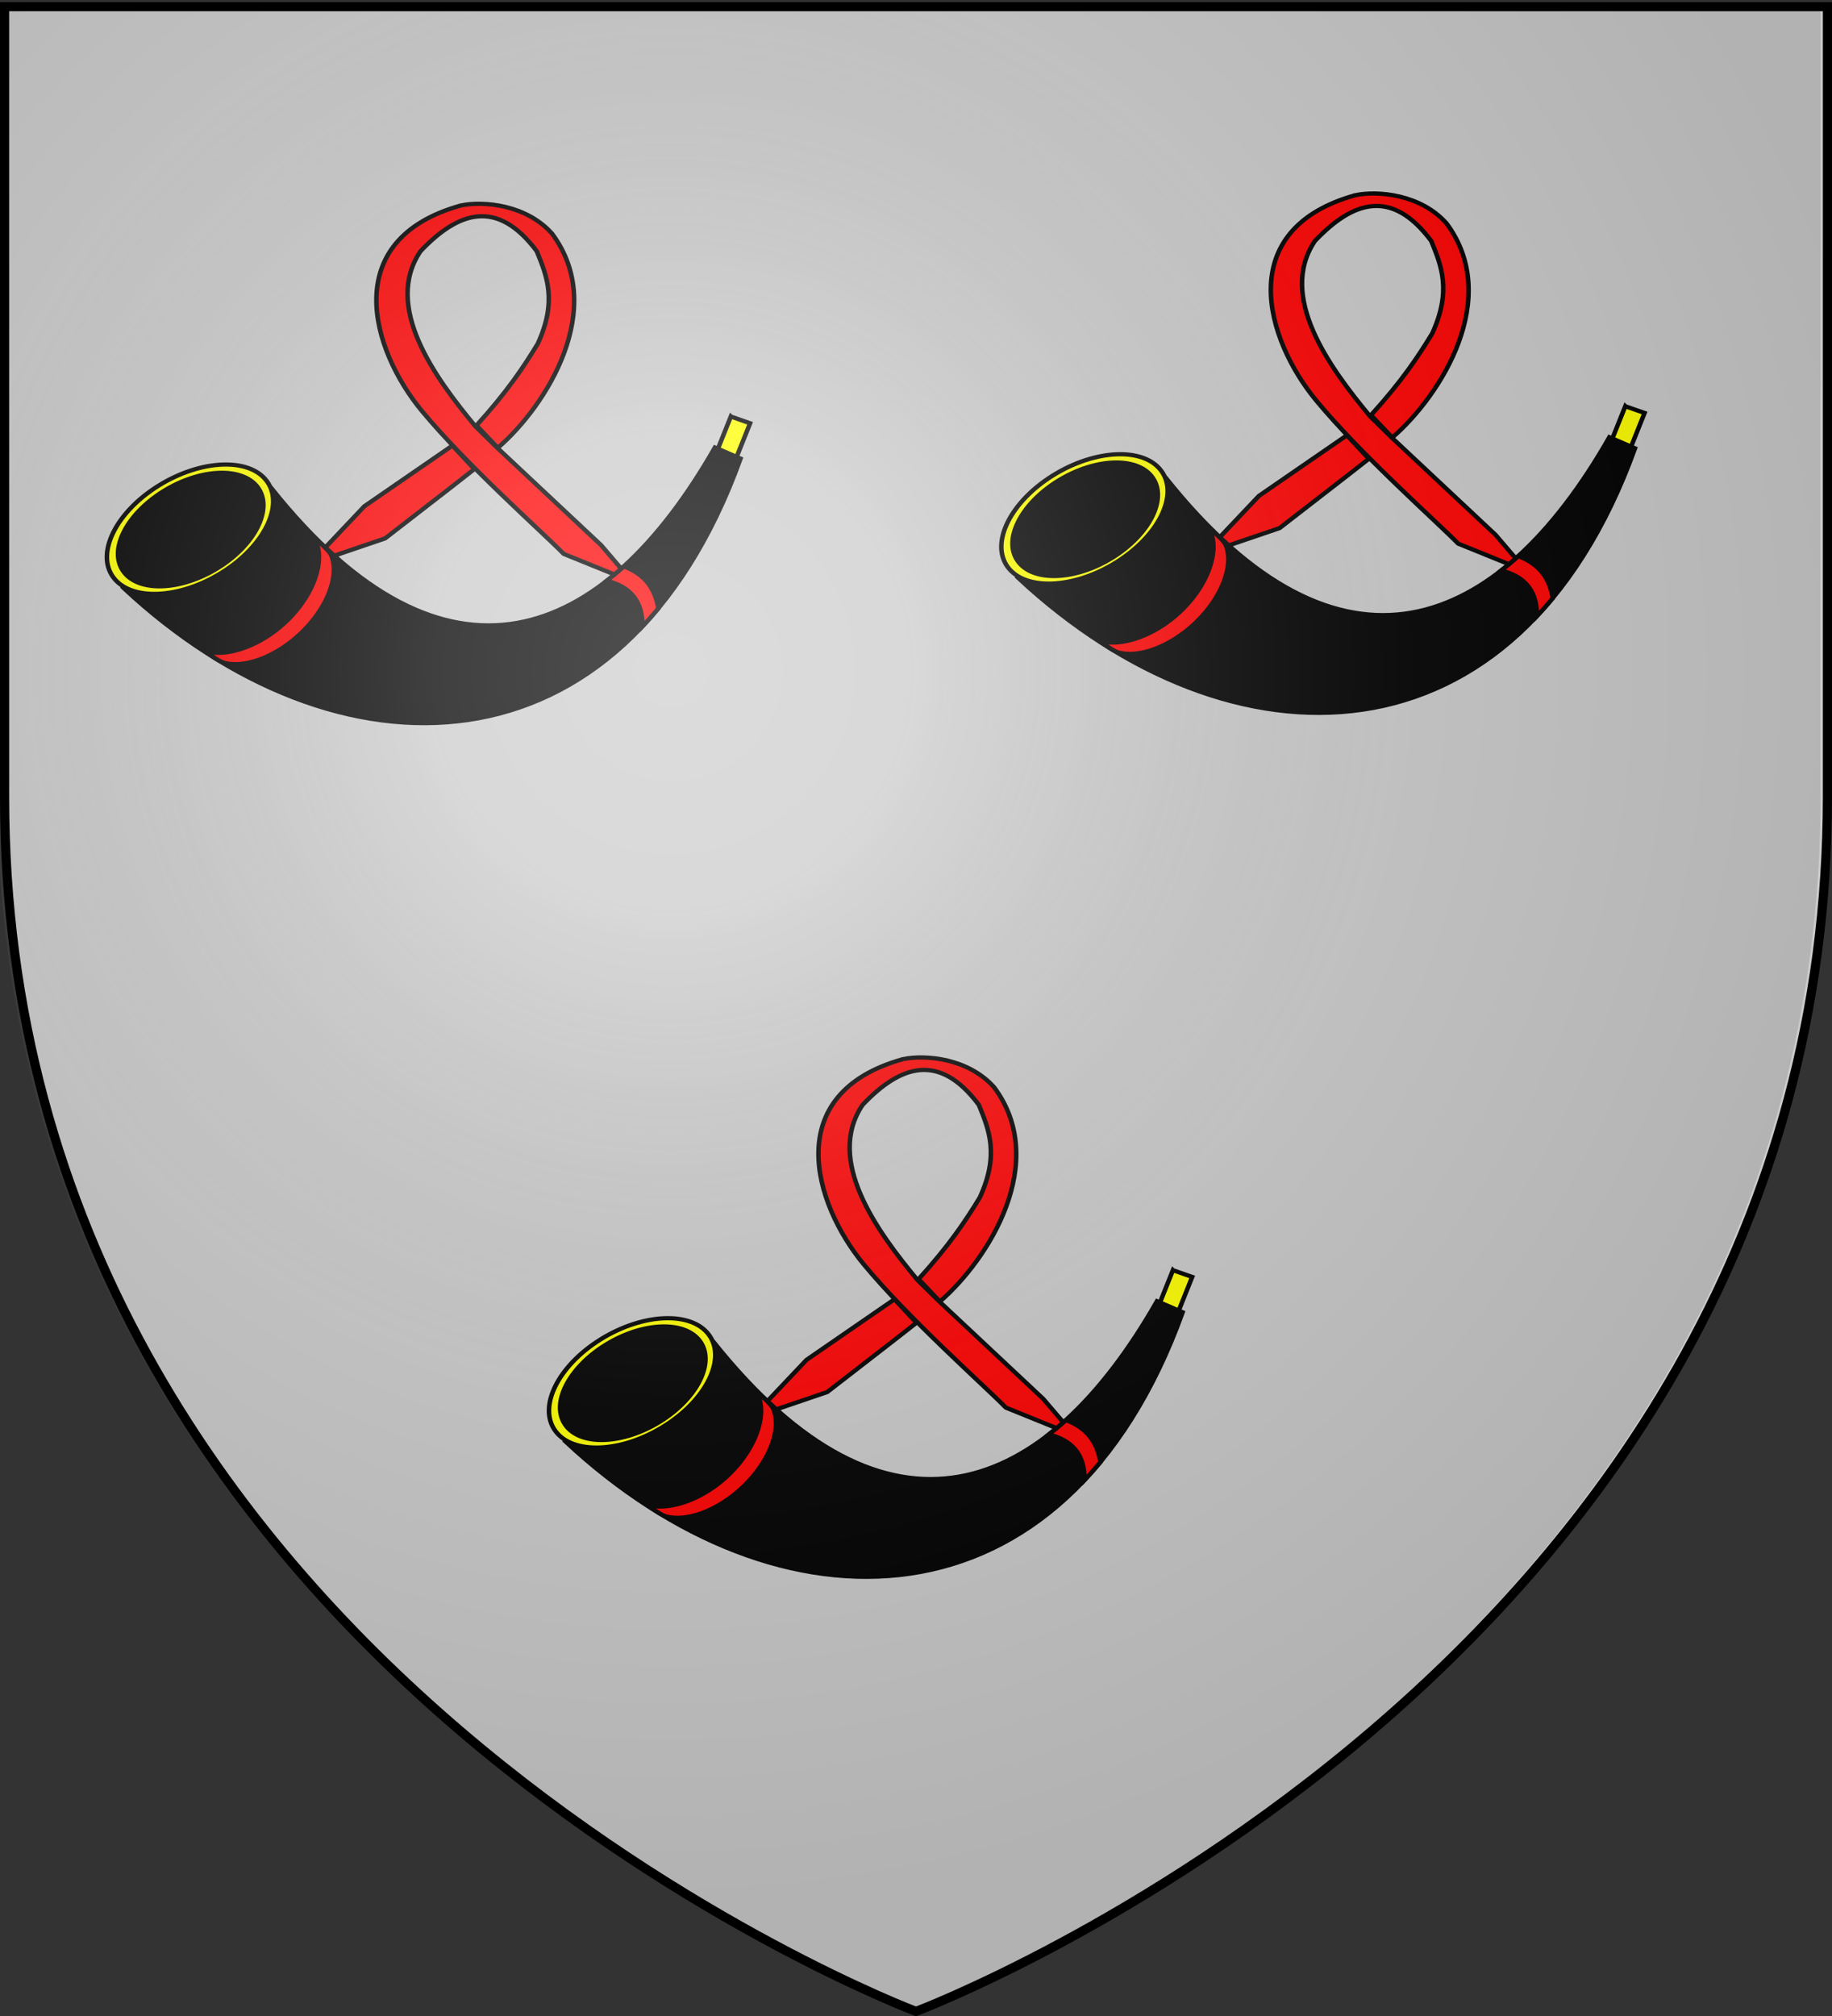
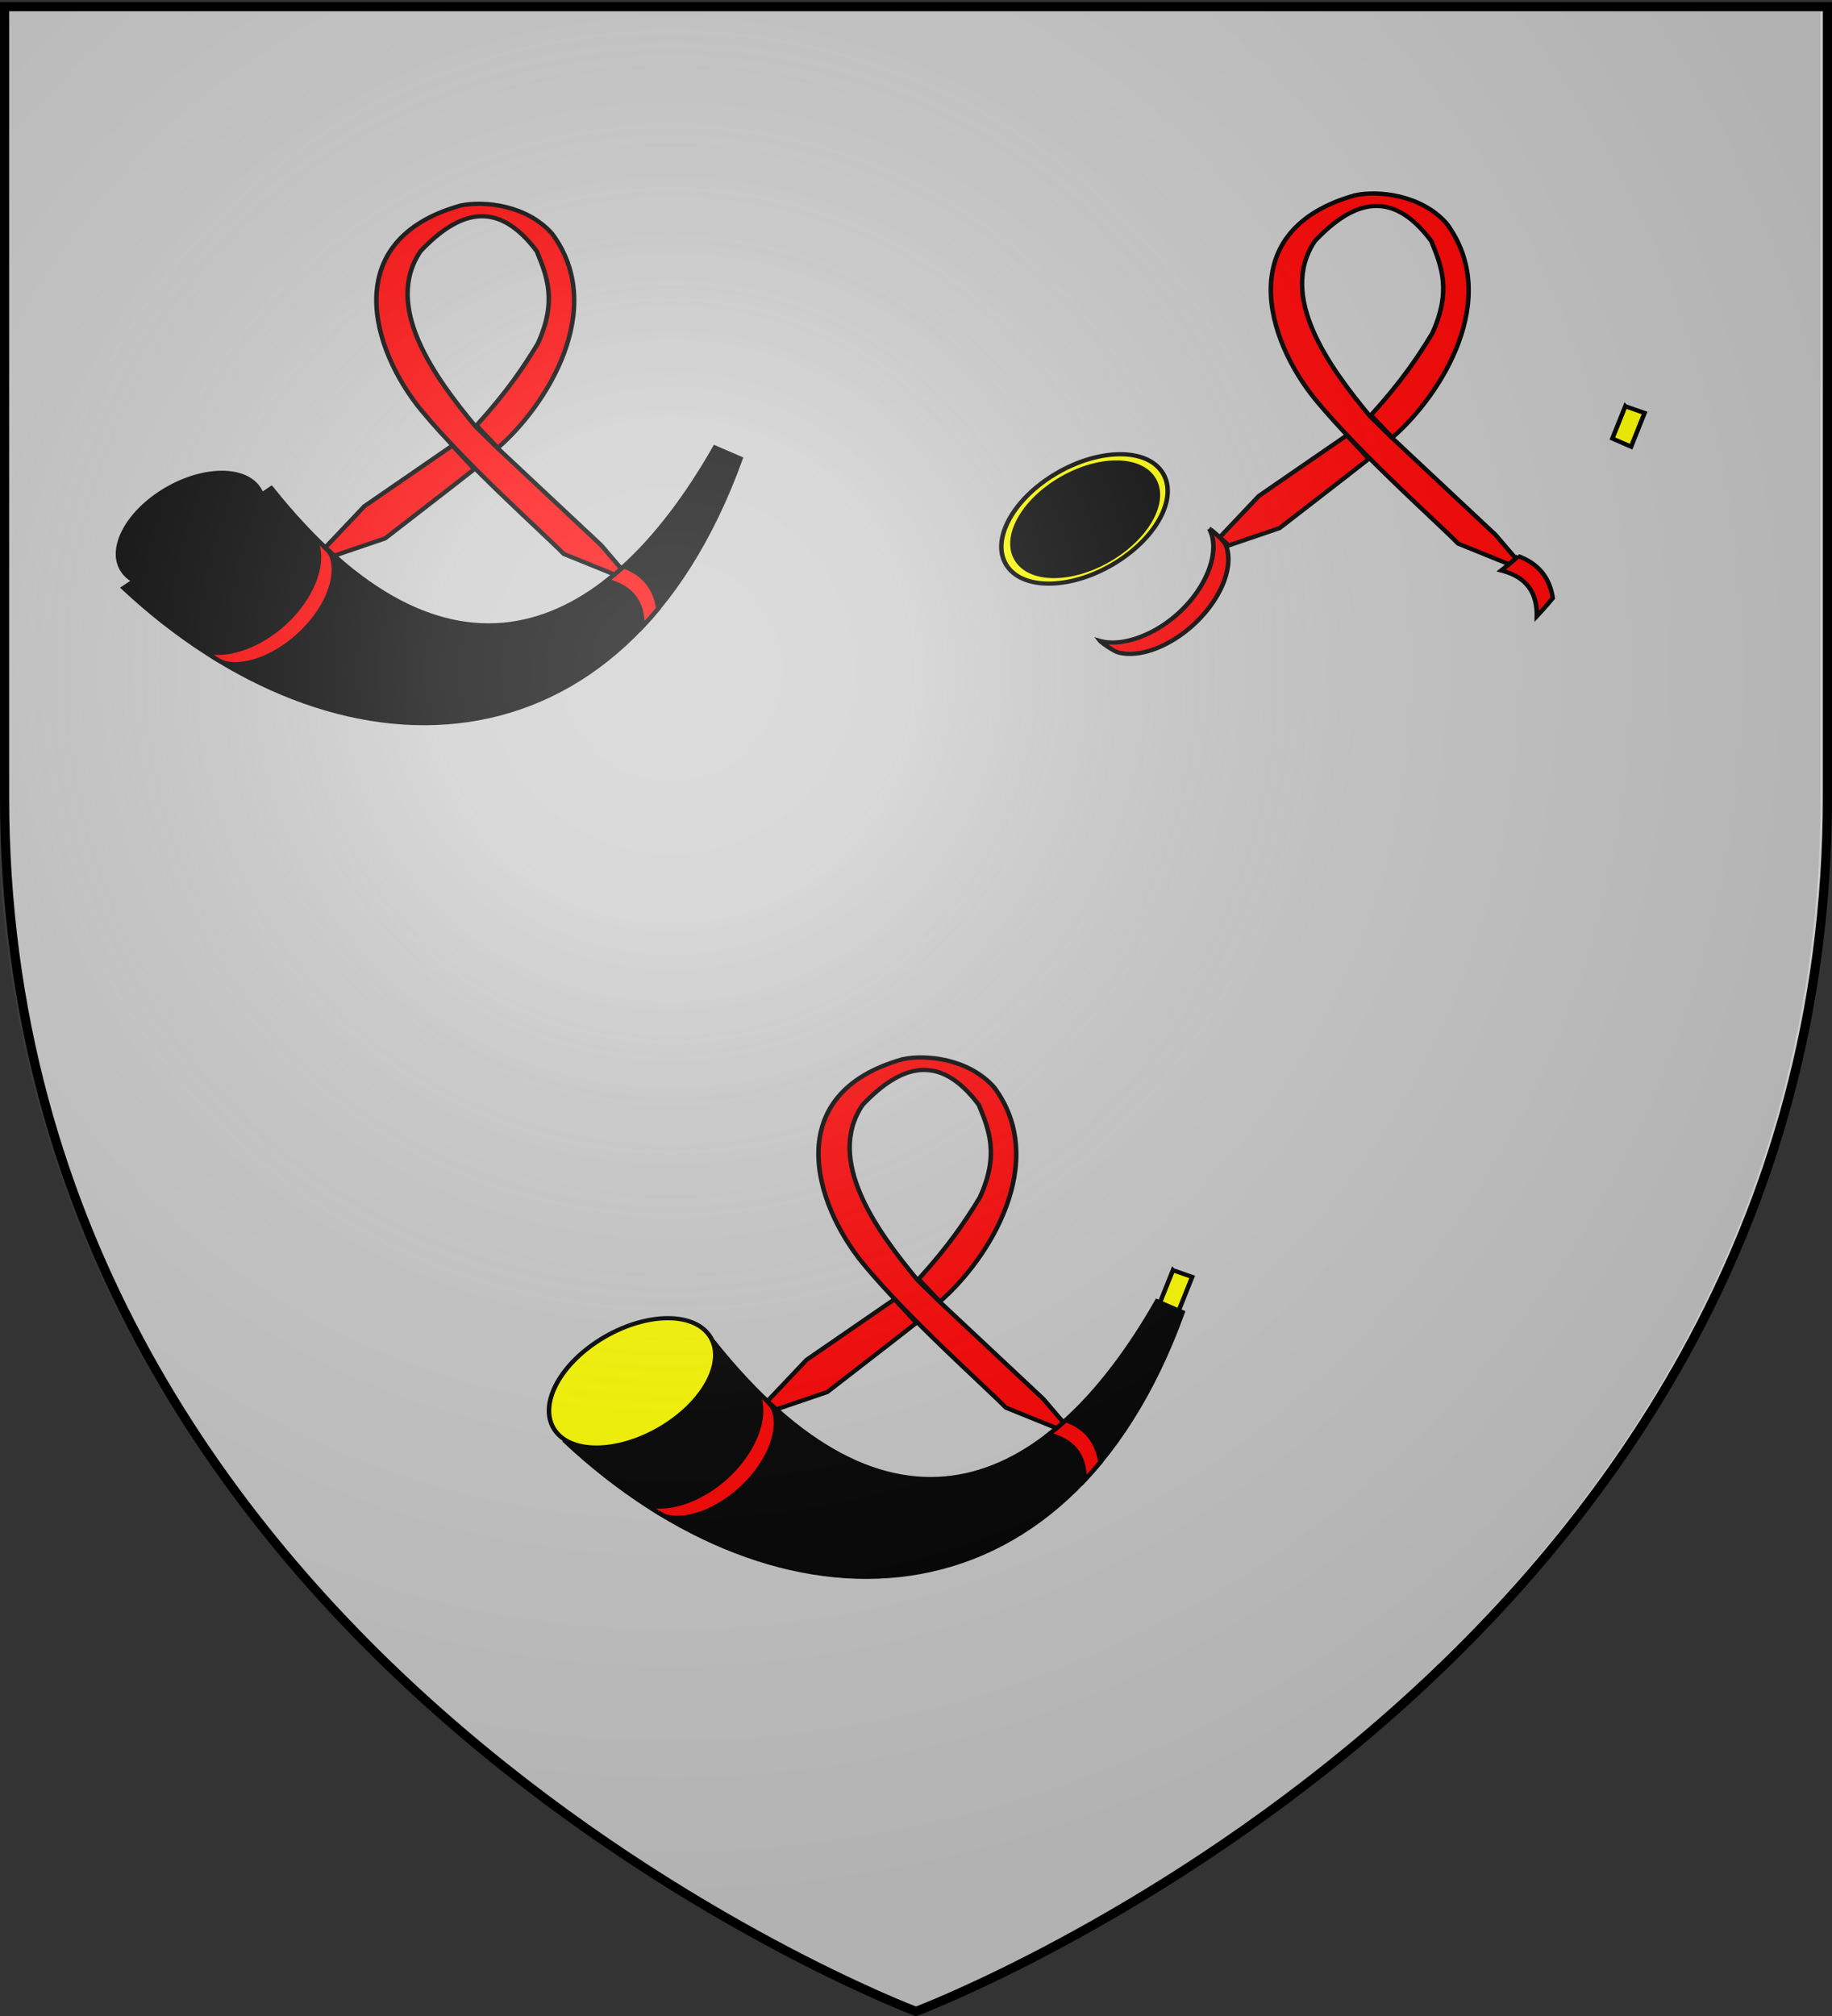
<svg xmlns="http://www.w3.org/2000/svg" xmlns:xlink="http://www.w3.org/1999/xlink" height="660" width="600" version="1.0">
  <rect width="100%" height="100%" fill="#333333" stroke="none" />
  <defs>
    <linearGradient id="b">
      <stop style="stop-color:white;stop-opacity:.314" offset="0" />
      <stop offset=".19" style="stop-color:white;stop-opacity:.251" />
      <stop style="stop-color:#6b6b6b;stop-opacity:.125" offset=".6" />
      <stop style="stop-color:black;stop-opacity:.125" offset="1" />
    </linearGradient>
    <linearGradient id="a">
      <stop offset="0" style="stop-color:#fd0000;stop-opacity:1" />
      <stop style="stop-color:#e77275;stop-opacity:.659" offset=".5" />
      <stop style="stop-color:black;stop-opacity:.323" offset="1" />
    </linearGradient>
    <radialGradient xlink:href="#b" id="c" gradientUnits="userSpaceOnUse" gradientTransform="matrix(1.353 0 0 1.349 -79.874 -85.747)" cx="221.445" cy="226.331" fx="221.445" fy="226.331" r="300" />
  </defs>
  <g style="display:inline">
    <path style="fill:#ccc;fill-opacity:1;fill-rule:evenodd;stroke:none;stroke-width:1px;stroke-linecap:butt;stroke-linejoin:miter;stroke-opacity:1" d="M300 658.5s298.5-112.32 298.5-397.772V2.176H1.5v258.552C1.5 546.18 300 658.5 300 658.5z" />
    <path style="opacity:1;fill:#000;fill-opacity:1;fill-rule:evenodd;stroke:#000;stroke-width:3;stroke-linecap:butt;stroke-linejoin:miter;stroke-miterlimit:4;stroke-dasharray:none;stroke-opacity:1" d="M252.738 375.338c115.943 155.13 220.9 109.178 294.643-28.81l17.024 7.858c-78.038 230.62-268.156 232.71-409.881 91.667l98.214-70.715z" transform="matrix(.493 0 0 .462 -35.717 -13.587)" />
-     <path style="opacity:1;fill:#ff0;fill-opacity:1;fill-rule:evenodd;stroke:#000;stroke-width:3.049;stroke-linejoin:miter;stroke-miterlimit:4;stroke-dasharray:none;stroke-opacity:1" transform="matrix(.405 -.252 .272 .375 -120.236 71.832)" d="M247.5 394.981c.006 20.977-27.845 37.983-62.202 37.983-34.358 0-62.209-17.006-62.203-37.983-.006-20.976 27.845-37.983 62.203-37.983 34.357 0 62.208 17.007 62.202 37.983z" />
    <path style="opacity:1;fill:#000;fill-opacity:1;fill-rule:evenodd;stroke:#000;stroke-width:3.485;stroke-linejoin:miter;stroke-miterlimit:4;stroke-dasharray:none;stroke-opacity:1" transform="matrix(.354 -.221 .238 .329 -97.144 84.37)" d="M247.5 394.981c.006 20.977-27.845 37.983-62.202 37.983-34.358 0-62.209-17.006-62.203-37.983-.006-20.976 27.845-37.983 62.203-37.983 34.357 0 62.208 17.007 62.202 37.983z" />
    <path style="opacity:1;fill:red;fill-opacity:1;fill-rule:evenodd;stroke:#000;stroke-width:3;stroke-linecap:butt;stroke-linejoin:miter;stroke-miterlimit:4;stroke-dasharray:none;stroke-opacity:1" d="M281.53 411.378c7.272 14.115.076 38.371-17.967 57.372-16.988 17.889-39.844 26.543-54.511 22.124.756 1.046 8.813 7.197 12.109 8.158 14.367 4.192 35.791-4.667 52.37-22.126 16.923-17.82 24.548-40.271 18.888-54.258-1.157-2.859-8.887-10.341-10.89-11.27zM486.813 430.781a200.67 200.67 0 0 1-11.282 10.156c14.664 4.031 23.958 13.41 23.656 32.407 3.599-4.081 7.141-8.347 10.594-12.813-2.004-13.753-8.841-24.223-22.969-29.75z" transform="matrix(.493 0 0 .462 -35.717 -13.587)" />
    <path style="opacity:1;fill:red;fill-opacity:1;fill-rule:evenodd;stroke:#000;stroke-width:3;stroke-linecap:butt;stroke-linejoin:miter;stroke-miterlimit:4;stroke-dasharray:none;stroke-opacity:1" d="M378.656 175c-81.671 24.265-59.392 102.455-26.062 145.469 29.859 38.534 80.626 86.477 94.375 101.469l33.687 14.562c1.5-1.342 2.984-2.715 4.469-4.125l-13.344-16.656-68.969-68.938-14.5-15.19c-27.307-35.127-61.29-85.002-36.53-124.154 24.992-28.044 50.806-37.702 77.25 0 6.781 17.673 13.645 35.266.687 65.5-9.673 16.948-20.2 33.788-40.719 57.967l14.157 15.877c32.565-30.067 72.884-98.867 36.046-151.781-17.014-20.51-45.365-23.34-60.547-20zM373 345.156l-58.469 42.969-25.937 29.219c1.977 1.995 3.937 3.963 5.906 5.844l33.813-12.282c12.847-10.67 46.402-38.233 59.25-49.062L373 345.156z" transform="matrix(.493 0 0 .462 -35.717 -13.587)" />
-     <path style="opacity:1;fill:#ff0;fill-opacity:1;fill-rule:evenodd;stroke:#000;stroke-width:3;stroke-linejoin:miter;stroke-miterlimit:4;stroke-dasharray:none;stroke-opacity:1" d="m557.969 324.563-8.594 22.875 12.438 5.75 8.937-23.844-12.781-4.781z" transform="matrix(.493 0 0 .462 -35.717 -13.587)" />
    <g style="display:inline">
-       <path style="opacity:1;fill:#000;fill-opacity:1;fill-rule:evenodd;stroke:#000;stroke-width:3;stroke-linecap:butt;stroke-linejoin:miter;stroke-miterlimit:4;stroke-dasharray:none;stroke-opacity:1" d="M252.738 375.338c115.943 155.13 220.9 109.178 294.643-28.81l17.024 7.858c-78.038 230.62-268.156 232.71-409.881 91.667l98.214-70.715z" transform="matrix(.493 0 0 .462 257.227 -16.954)" />
      <path style="opacity:1;fill:#ff0;fill-opacity:1;fill-rule:evenodd;stroke:#000;stroke-width:3.049;stroke-linejoin:miter;stroke-miterlimit:4;stroke-dasharray:none;stroke-opacity:1" transform="matrix(.405 -.252 .272 .375 172.708 68.465)" d="M247.5 394.981c.006 20.977-27.845 37.983-62.202 37.983-34.358 0-62.209-17.006-62.203-37.983-.006-20.976 27.845-37.983 62.203-37.983 34.357 0 62.208 17.007 62.202 37.983z" />
      <path style="opacity:1;fill:#000;fill-opacity:1;fill-rule:evenodd;stroke:#000;stroke-width:3.485;stroke-linejoin:miter;stroke-miterlimit:4;stroke-dasharray:none;stroke-opacity:1" transform="matrix(.354 -.221 .238 .329 195.8 81.003)" d="M247.5 394.981c.006 20.977-27.845 37.983-62.202 37.983-34.358 0-62.209-17.006-62.203-37.983-.006-20.976 27.845-37.983 62.203-37.983 34.357 0 62.208 17.007 62.202 37.983z" />
-       <path style="opacity:1;fill:red;fill-opacity:1;fill-rule:evenodd;stroke:#000;stroke-width:3;stroke-linecap:butt;stroke-linejoin:miter;stroke-miterlimit:4;stroke-dasharray:none;stroke-opacity:1" d="M281.53 411.378c7.272 14.115.076 38.371-17.967 57.372-16.988 17.889-39.844 26.543-54.511 22.124.756 1.046 8.813 7.197 12.109 8.158 14.367 4.192 35.791-4.667 52.37-22.126 16.923-17.82 24.548-40.271 18.888-54.258-1.157-2.859-8.887-10.341-10.89-11.27zM486.813 430.781a200.67 200.67 0 0 1-11.282 10.156c14.664 4.031 23.958 13.41 23.656 32.407 3.599-4.081 7.141-8.347 10.594-12.813-2.004-13.753-8.841-24.223-22.969-29.75z" transform="matrix(.493 0 0 .462 257.227 -16.954)" />
+       <path style="opacity:1;fill:red;fill-opacity:1;fill-rule:evenodd;stroke:#000;stroke-width:3;stroke-linecap:butt;stroke-linejoin:miter;stroke-miterlimit:4;stroke-dasharray:none;stroke-opacity:1" d="M281.53 411.378c7.272 14.115.076 38.371-17.967 57.372-16.988 17.889-39.844 26.543-54.511 22.124.756 1.046 8.813 7.197 12.109 8.158 14.367 4.192 35.791-4.667 52.37-22.126 16.923-17.82 24.548-40.271 18.888-54.258-1.157-2.859-8.887-10.341-10.89-11.27M486.813 430.781a200.67 200.67 0 0 1-11.282 10.156c14.664 4.031 23.958 13.41 23.656 32.407 3.599-4.081 7.141-8.347 10.594-12.813-2.004-13.753-8.841-24.223-22.969-29.75z" transform="matrix(.493 0 0 .462 257.227 -16.954)" />
      <path style="opacity:1;fill:red;fill-opacity:1;fill-rule:evenodd;stroke:#000;stroke-width:3;stroke-linecap:butt;stroke-linejoin:miter;stroke-miterlimit:4;stroke-dasharray:none;stroke-opacity:1" d="M378.656 175c-81.671 24.265-59.392 102.455-26.062 145.469 29.859 38.534 80.626 86.477 94.375 101.469l33.687 14.562c1.5-1.342 2.984-2.715 4.469-4.125l-13.344-16.656-68.969-68.938-14.5-15.19c-27.307-35.127-61.29-85.002-36.53-124.154 24.992-28.044 50.806-37.702 77.25 0 6.781 17.673 13.645 35.266.687 65.5-9.673 16.948-20.2 33.788-40.719 57.967l14.157 15.877c32.565-30.067 72.884-98.867 36.046-151.781-17.014-20.51-45.365-23.34-60.547-20zM373 345.156l-58.469 42.969-25.937 29.219c1.977 1.995 3.937 3.963 5.906 5.844l33.813-12.282c12.847-10.67 46.402-38.233 59.25-49.062L373 345.156z" transform="matrix(.493 0 0 .462 257.227 -16.954)" />
      <path style="opacity:1;fill:#ff0;fill-opacity:1;fill-rule:evenodd;stroke:#000;stroke-width:3;stroke-linejoin:miter;stroke-miterlimit:4;stroke-dasharray:none;stroke-opacity:1" d="m557.969 324.563-8.594 22.875 12.438 5.75 8.937-23.844-12.781-4.781z" transform="matrix(.493 0 0 .462 257.227 -16.954)" />
    </g>
    <g style="display:inline">
      <path style="opacity:1;fill:#000;fill-opacity:1;fill-rule:evenodd;stroke:#000;stroke-width:3;stroke-linecap:butt;stroke-linejoin:miter;stroke-miterlimit:4;stroke-dasharray:none;stroke-opacity:1" d="M252.738 375.338c115.943 155.13 220.9 109.178 294.643-28.81l17.024 7.858c-78.038 230.62-268.156 232.71-409.881 91.667l98.214-70.715z" transform="matrix(.493 0 0 .462 109.071 265.889)" />
      <path style="opacity:1;fill:#ff0;fill-opacity:1;fill-rule:evenodd;stroke:#000;stroke-width:3.049;stroke-linejoin:miter;stroke-miterlimit:4;stroke-dasharray:none;stroke-opacity:1" transform="matrix(.405 -.252 .272 .375 24.552 351.308)" d="M247.5 394.981c.006 20.977-27.845 37.983-62.202 37.983-34.358 0-62.209-17.006-62.203-37.983-.006-20.976 27.845-37.983 62.203-37.983 34.357 0 62.208 17.007 62.202 37.983z" />
-       <path style="opacity:1;fill:#000;fill-opacity:1;fill-rule:evenodd;stroke:#000;stroke-width:3.485;stroke-linejoin:miter;stroke-miterlimit:4;stroke-dasharray:none;stroke-opacity:1" transform="matrix(.354 -.221 .238 .329 47.645 363.846)" d="M247.5 394.981c.006 20.977-27.845 37.983-62.202 37.983-34.358 0-62.209-17.006-62.203-37.983-.006-20.976 27.845-37.983 62.203-37.983 34.357 0 62.208 17.007 62.202 37.983z" />
      <path style="opacity:1;fill:red;fill-opacity:1;fill-rule:evenodd;stroke:#000;stroke-width:3;stroke-linecap:butt;stroke-linejoin:miter;stroke-miterlimit:4;stroke-dasharray:none;stroke-opacity:1" d="M281.53 411.378c7.272 14.115.076 38.371-17.967 57.372-16.988 17.889-39.844 26.543-54.511 22.124.756 1.046 8.813 7.197 12.109 8.158 14.367 4.192 35.791-4.667 52.37-22.126 16.923-17.82 24.548-40.271 18.888-54.258-1.157-2.859-8.887-10.341-10.89-11.27zM486.813 430.781a200.67 200.67 0 0 1-11.282 10.156c14.664 4.031 23.958 13.41 23.656 32.407 3.599-4.081 7.141-8.347 10.594-12.813-2.004-13.753-8.841-24.223-22.969-29.75z" transform="matrix(.493 0 0 .462 109.071 265.889)" />
      <path style="opacity:1;fill:red;fill-opacity:1;fill-rule:evenodd;stroke:#000;stroke-width:3;stroke-linecap:butt;stroke-linejoin:miter;stroke-miterlimit:4;stroke-dasharray:none;stroke-opacity:1" d="M378.656 175c-81.671 24.265-59.392 102.455-26.062 145.469 29.859 38.534 80.626 86.477 94.375 101.469l33.687 14.562c1.5-1.342 2.984-2.715 4.469-4.125l-13.344-16.656-68.969-68.938-14.5-15.19c-27.307-35.127-61.29-85.002-36.53-124.154 24.992-28.044 50.806-37.702 77.25 0 6.781 17.673 13.645 35.266.687 65.5-9.673 16.948-20.2 33.788-40.719 57.967l14.157 15.877c32.565-30.067 72.884-98.867 36.046-151.781-17.014-20.51-45.365-23.34-60.547-20zM373 345.156l-58.469 42.969-25.937 29.219c1.977 1.995 3.937 3.963 5.906 5.844l33.813-12.282c12.847-10.67 46.402-38.233 59.25-49.062L373 345.156z" transform="matrix(.493 0 0 .462 109.071 265.889)" />
      <path style="opacity:1;fill:#ff0;fill-opacity:1;fill-rule:evenodd;stroke:#000;stroke-width:3;stroke-linejoin:miter;stroke-miterlimit:4;stroke-dasharray:none;stroke-opacity:1" d="m557.969 324.563-8.594 22.875 12.438 5.75 8.937-23.844-12.781-4.781z" transform="matrix(.493 0 0 .462 109.071 265.889)" />
    </g>
  </g>
  <path d="M297.755 658.5s298.5-112.32 298.5-397.772V2.176h-597v258.552c0 285.452 298.5 397.772 298.5 397.772z" style="opacity:1;fill:url(#c);fill-opacity:1;fill-rule:evenodd;stroke:none;stroke-width:1px;stroke-linecap:butt;stroke-linejoin:miter;stroke-opacity:1" />
  <path d="M300 658.5S1.5 546.18 1.5 260.728V2.176h597v258.552C598.5 546.18 300 658.5 300 658.5z" style="opacity:1;fill:none;fill-opacity:1;fill-rule:evenodd;stroke:#000;stroke-width:3;stroke-linecap:butt;stroke-linejoin:miter;stroke-miterlimit:4;stroke-dasharray:none;stroke-opacity:1" />
</svg>